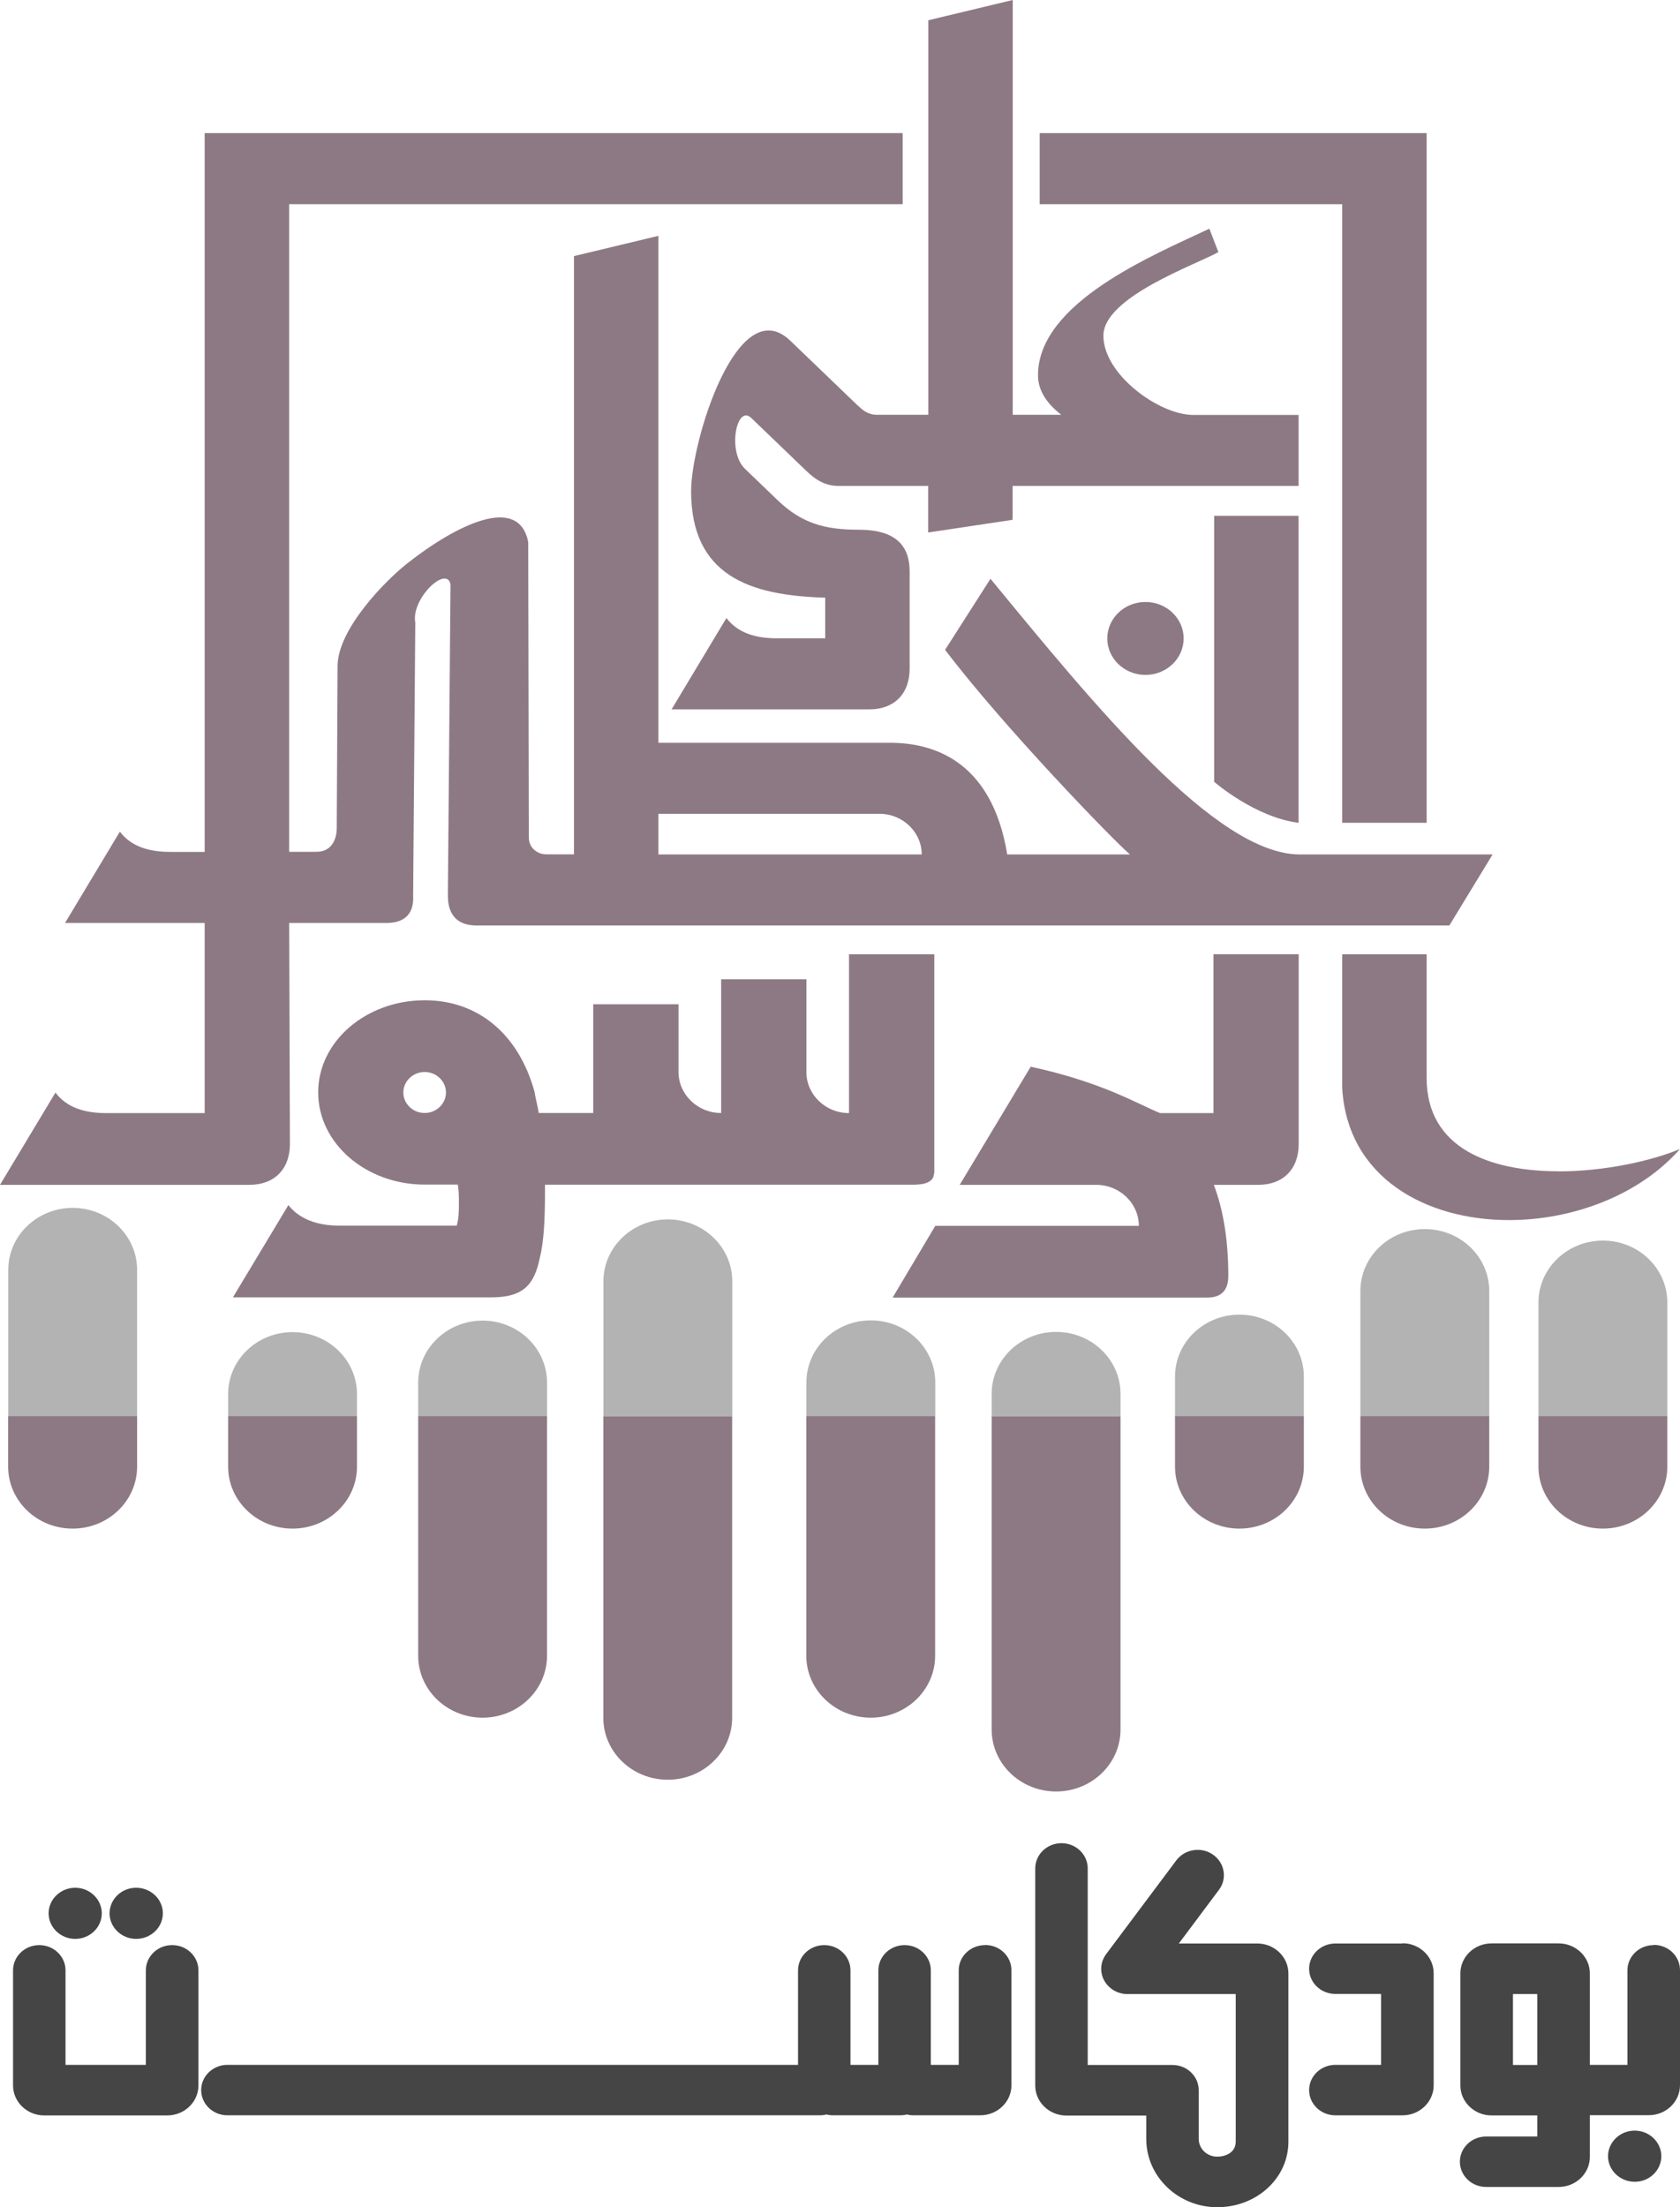
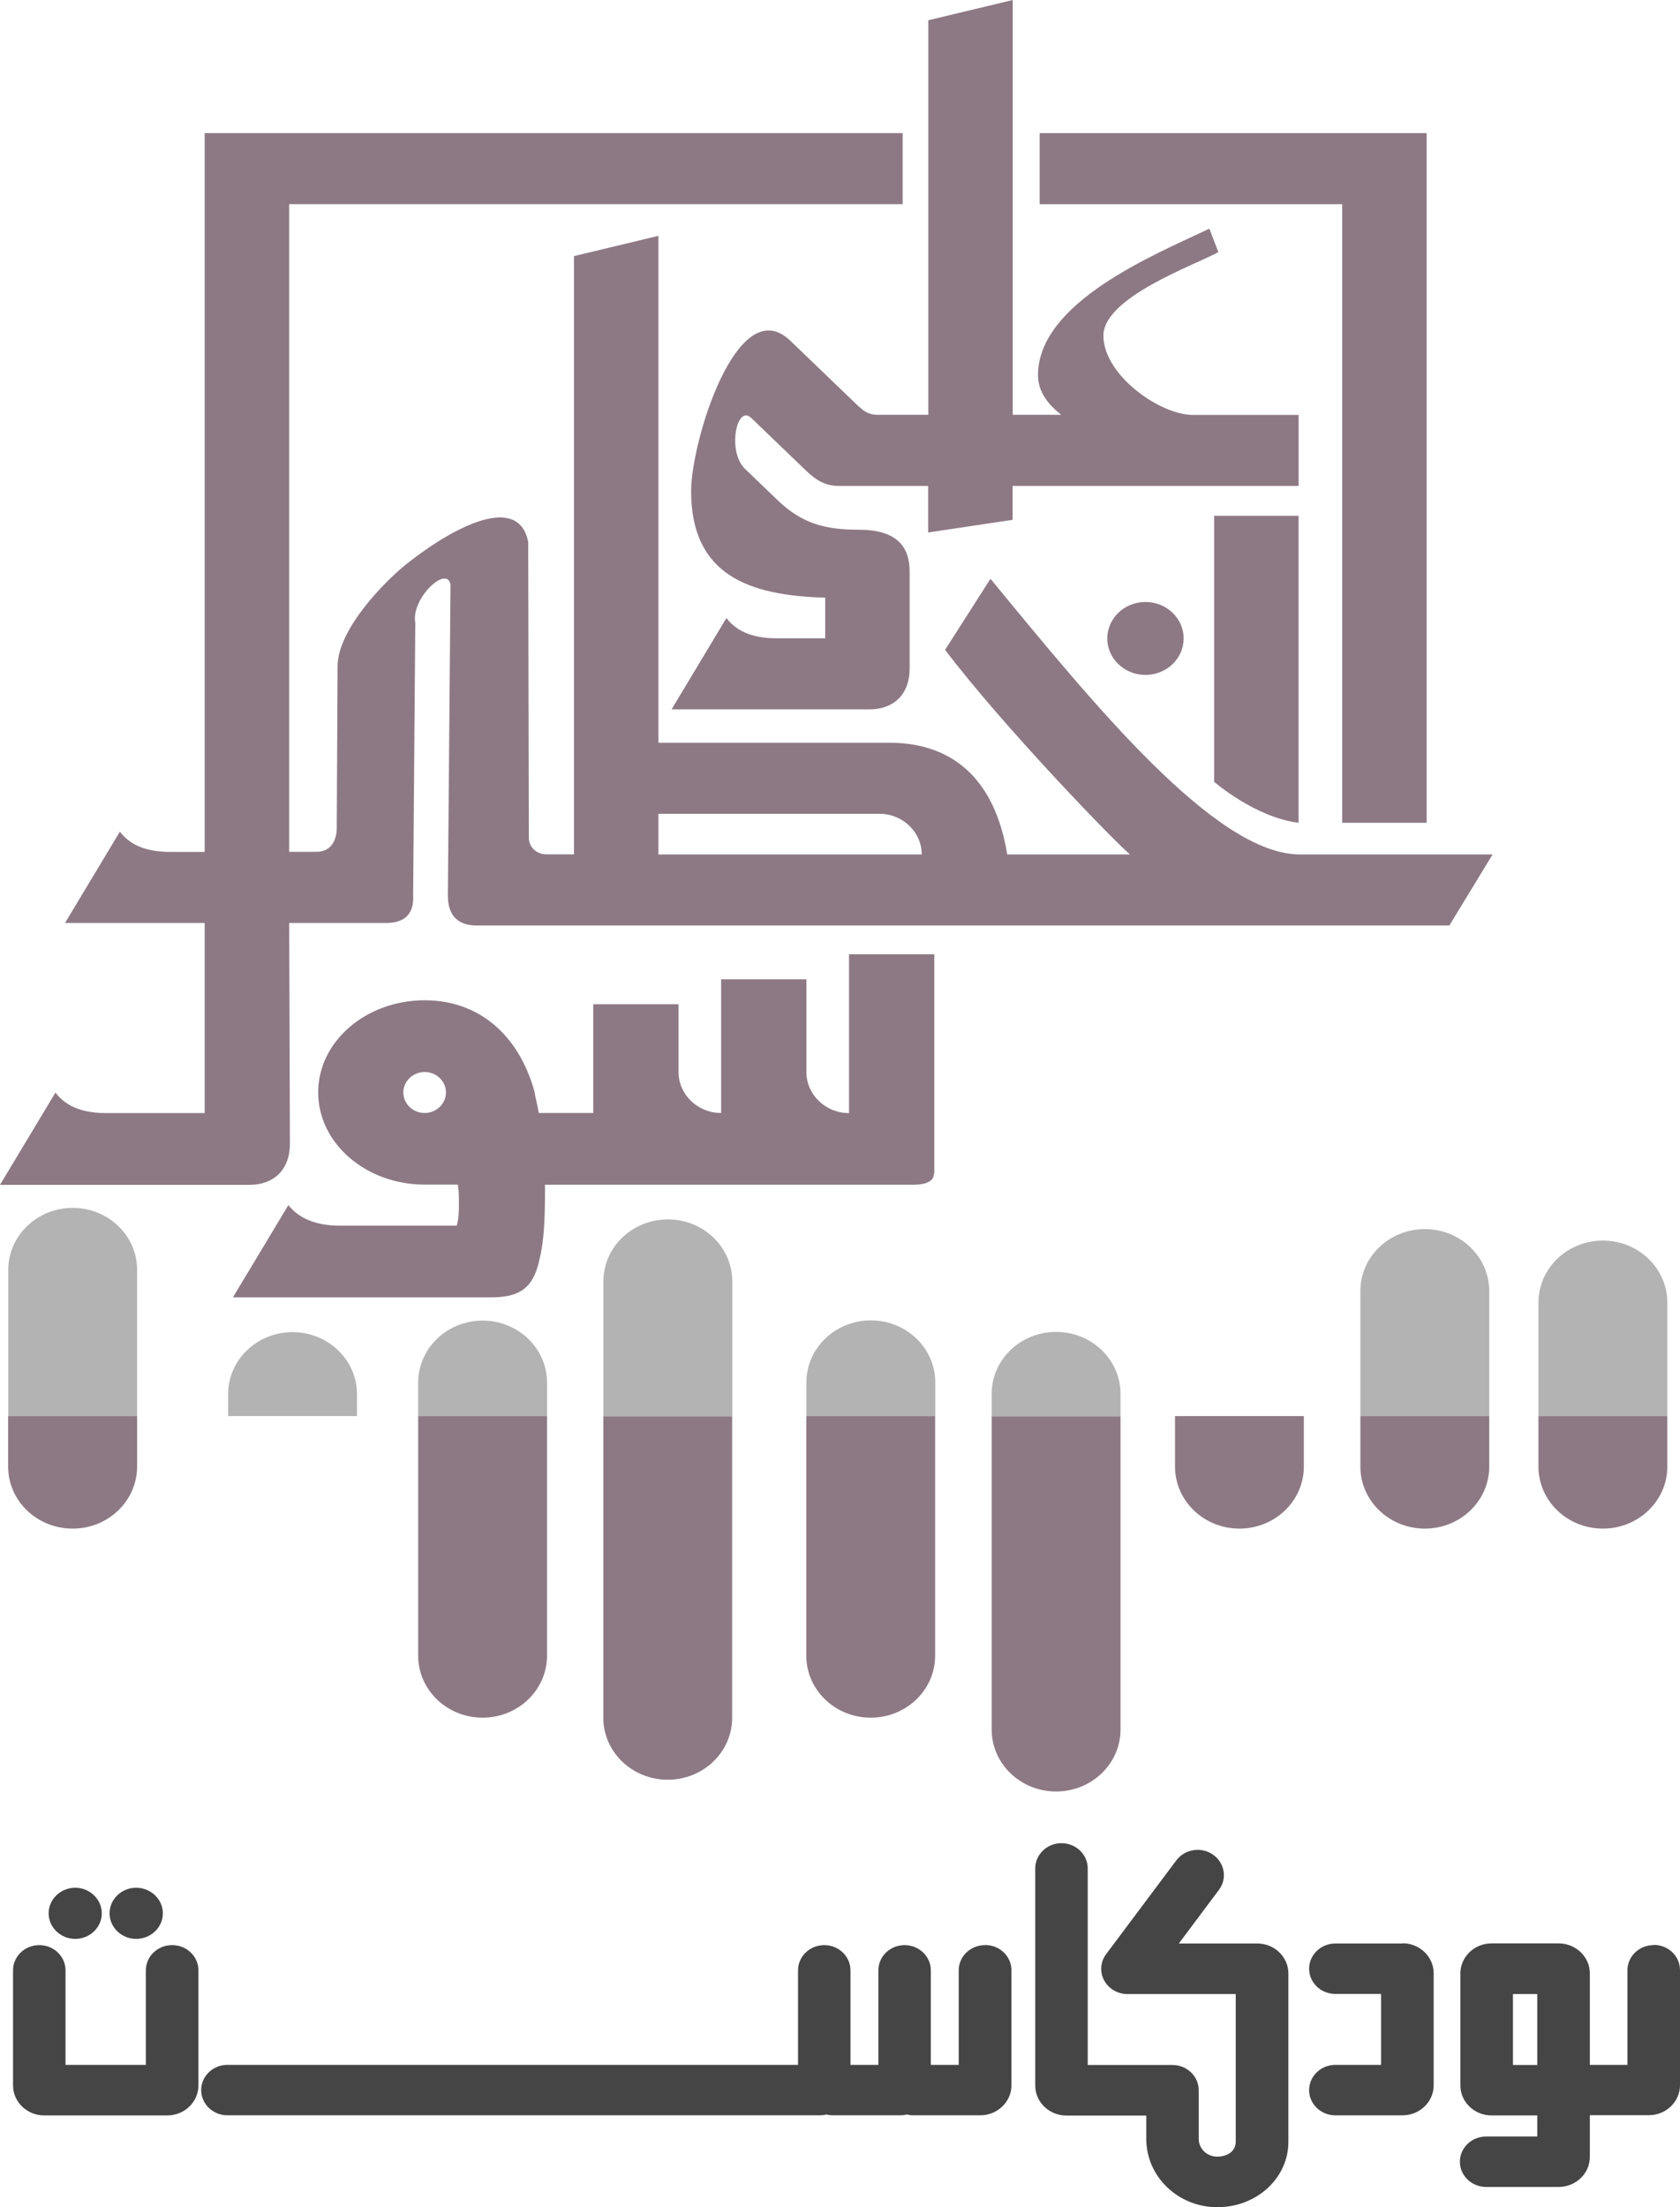
<svg xmlns="http://www.w3.org/2000/svg" width="51" height="67" viewBox="0 0 51 67" fill="none">
  <g clip-path="url(#clip0_18_578)">
    <path d="M42.577 58.995H40.538C40.098 58.995 39.741 59.338 39.741 59.761C39.741 60.184 40.098 60.526 40.538 60.526H41.926V62.679H40.538C40.098 62.679 39.741 63.022 39.741 63.445C39.741 63.868 40.098 64.211 40.538 64.211H42.577C43.097 64.211 43.522 63.802 43.522 63.302V59.897C43.522 59.397 43.097 58.988 42.577 58.988V58.995Z" fill="#454545" />
    <path d="M50.2 59.044C49.76 59.044 49.404 59.387 49.404 59.809V62.679H48.263V59.9C48.263 59.401 47.837 58.992 47.317 58.992H45.278C44.758 58.992 44.333 59.401 44.333 59.9V63.305C44.333 63.805 44.758 64.214 45.278 64.214H46.667V64.854H45.114C44.675 64.854 44.318 65.196 44.318 65.619C44.318 66.042 44.675 66.385 45.114 66.385H47.317C47.837 66.385 48.263 65.976 48.263 65.476V64.207H50.055C50.575 64.207 51 63.798 51 63.298V59.803C51 59.38 50.644 59.037 50.204 59.037L50.2 59.044ZM45.929 62.683V60.53H46.667V62.683H45.929Z" fill="#454545" />
    <path d="M29.901 59.044C29.461 59.044 29.104 59.387 29.104 59.81V62.679H28.257V59.81C28.257 59.387 27.901 59.044 27.461 59.044C27.021 59.044 26.665 59.387 26.665 59.81V62.679H25.818V59.81C25.818 59.387 25.462 59.044 25.022 59.044C24.582 59.044 24.226 59.387 24.226 59.81V62.679H6.903C6.464 62.679 6.107 63.022 6.107 63.445C6.107 63.868 6.464 64.21 6.903 64.21H24.873C24.946 64.21 25.015 64.204 25.084 64.186C25.145 64.2 25.211 64.21 25.276 64.21H27.316C27.389 64.21 27.458 64.204 27.527 64.186C27.588 64.2 27.654 64.21 27.719 64.21H29.759C30.279 64.21 30.704 63.801 30.704 63.302V59.806C30.704 59.383 30.348 59.041 29.908 59.041L29.901 59.044Z" fill="#454545" />
    <path d="M5.224 59.044C4.784 59.044 4.428 59.387 4.428 59.81V62.679H1.989V59.81C1.989 59.387 1.632 59.044 1.192 59.044C0.753 59.044 0.396 59.387 0.396 59.81V63.305C0.396 63.805 0.822 64.214 1.341 64.214H5.079C5.598 64.214 6.024 63.805 6.024 63.305V59.81C6.024 59.387 5.667 59.044 5.228 59.044H5.224Z" fill="#454545" />
    <path d="M38.167 58.995H35.786L37.004 57.366C37.262 57.024 37.178 56.545 36.822 56.297C36.466 56.048 35.968 56.129 35.71 56.471L33.58 59.317C33.405 59.551 33.38 59.858 33.518 60.114C33.656 60.369 33.928 60.53 34.227 60.53H37.513V65.011C37.513 65.326 37.229 65.465 36.949 65.465C36.64 65.465 36.39 65.224 36.39 64.927V63.449C36.39 63.026 36.033 62.683 35.593 62.683H33.02V56.716C33.02 56.293 32.663 55.95 32.224 55.95C31.784 55.95 31.427 56.293 31.427 56.716V63.309C31.427 63.809 31.853 64.218 32.373 64.218H34.797V64.927C34.797 66.07 35.764 67 36.953 67C38.142 67 39.112 66.126 39.112 65.011V59.904C39.112 59.404 38.687 58.995 38.167 58.995Z" fill="#454545" />
-     <path d="M49.626 64.675C49.179 64.675 48.815 65.025 48.815 65.451C48.815 65.878 49.179 66.228 49.626 66.228C50.073 66.228 50.433 65.878 50.433 65.451C50.433 65.025 50.069 64.675 49.626 64.675Z" fill="#454545" />
    <path d="M4.133 58.855C4.58 58.855 4.944 58.506 4.944 58.079C4.944 57.653 4.58 57.303 4.133 57.303C3.686 57.303 3.326 57.653 3.326 58.079C3.326 58.506 3.69 58.855 4.133 58.855Z" fill="#454545" />
    <path d="M2.283 58.855C2.73 58.855 3.09 58.506 3.09 58.079C3.09 57.653 2.727 57.303 2.283 57.303C1.839 57.303 1.476 57.653 1.476 58.079C1.476 58.506 1.839 58.855 2.283 58.855Z" fill="#454545" />
    <path d="M8.801 34.722L8.779 28.017H11.728C12.611 28.017 12.542 27.318 12.542 27.178C12.542 27.038 12.607 18.904 12.607 18.904C12.469 18.177 13.56 17.142 13.676 17.74L13.596 27.182C13.596 27.968 14.098 28.094 14.483 28.094H43.998L45.311 25.937H39.462C36.899 25.937 33.198 21.372 30.068 17.569L28.69 19.726C30.475 22.078 33.823 25.535 34.303 25.937H30.577C30.097 23.012 28.236 22.547 27.018 22.547H19.987V7.159L17.424 7.774V25.934H16.588C16.301 25.934 16.054 25.727 16.054 25.43L16.035 16.457C15.752 14.979 13.825 15.95 12.36 17.104C11.702 17.625 10.288 19.058 10.248 20.18C10.248 20.18 10.223 24.878 10.223 25.137C10.223 25.395 10.121 25.857 9.605 25.857H8.779V6.198H27.403V4.041H6.213V25.86H5.177C4.537 25.86 3.992 25.707 3.639 25.245L1.974 28.017H6.213V33.788H3.235C2.588 33.788 2.039 33.635 1.683 33.166L0 35.966H7.572C8.318 35.966 8.801 35.501 8.801 34.722ZM19.987 24.703H26.698C27.403 24.703 27.981 25.259 27.981 25.937H19.987V24.703Z" fill="#8D7984" />
    <path d="M28.363 35.624V28.968H25.774V33.788C25.062 33.788 24.48 33.229 24.48 32.544V29.727H21.892V33.785C21.179 33.785 20.598 33.226 20.598 32.541V30.485H18.009V33.785H16.355C16.323 33.568 16.257 33.348 16.224 33.131C15.741 31.39 14.512 30.363 12.895 30.363C11.117 30.363 9.659 31.607 9.659 33.159C9.659 34.711 11.113 35.959 12.895 35.959H13.898C13.931 36.145 13.931 36.333 13.931 36.519C13.931 36.735 13.931 36.983 13.865 37.204H10.306C9.594 37.204 9.077 36.987 8.754 36.581L7.071 39.381H14.93C15.934 39.381 16.224 38.944 16.384 38.2C16.515 37.672 16.544 36.987 16.544 36.179V35.963H27.672C27.865 35.963 28.352 35.963 28.352 35.62M12.891 33.785C12.535 33.785 12.244 33.505 12.244 33.163C12.244 32.82 12.535 32.541 12.891 32.541C13.247 32.541 13.538 32.82 13.538 33.163C13.538 33.505 13.247 33.785 12.891 33.785Z" fill="#8D7984" />
-     <path d="M36.833 33.788H35.215C34.517 33.502 33.452 32.848 31.289 32.38L29.134 35.966H33.278C33.99 35.966 34.572 36.525 34.572 37.211H28.392L27.098 39.388H36.608C36.8 39.388 37.288 39.388 37.288 38.735C37.288 37.63 37.131 36.707 36.848 35.966H38.196C38.942 35.966 39.425 35.501 39.425 34.722V28.965H36.837V33.788H36.833Z" fill="#8D7984" />
-     <path d="M47.314 35.554C45.264 35.554 43.308 34.876 43.308 32.719V28.968H40.745V33.03C40.905 35.742 43.275 37.036 45.809 37.036C47.732 37.036 49.749 36.295 51 34.879C50.102 35.25 48.692 35.557 47.314 35.557" fill="#8D7984" />
    <path d="M39.421 24.976V15.657H36.858V23.732C36.858 23.732 38.098 24.812 39.421 24.976Z" fill="#8D7984" />
    <path d="M40.745 24.976H43.308V4.041H31.562V6.198H40.745V24.976Z" fill="#8D7984" />
    <path d="M26.044 12.315L23.993 10.344C22.39 8.802 20.98 13.395 20.98 14.905C20.98 17.464 22.743 18.079 25.051 18.142V19.376H23.59C22.95 19.376 22.405 19.222 22.052 18.761L20.387 21.533H26.396C27.134 21.533 27.614 21.071 27.614 20.299V17.342C27.614 16.573 27.196 16.08 26.076 16.08C25.051 16.08 24.346 15.895 23.608 15.185L22.615 14.231C22.07 13.706 22.361 12.259 22.808 12.689L24.473 14.29C24.793 14.598 25.08 14.751 25.465 14.751H28.177V16.164L30.74 15.779V14.751H39.422V12.595H36.219C35.194 12.595 33.496 11.371 33.496 10.19C33.496 9.008 36.342 8.022 36.986 7.652L36.713 6.942C35.016 7.743 31.511 9.183 31.511 11.389C31.511 11.791 31.704 12.189 32.216 12.591H30.744V0L28.181 0.615V12.591H26.625C26.338 12.591 26.178 12.437 26.047 12.315" fill="#8D7984" />
    <path d="M50.615 42.104V39.539C50.615 38.5 49.739 37.658 48.659 37.658C47.579 37.658 46.703 38.5 46.703 39.539V42.985H50.615V42.104Z" fill="#B3B3B3" />
    <path d="M45.209 42.104V39.189C45.209 38.151 44.333 37.309 43.253 37.309C42.173 37.309 41.297 38.151 41.297 39.189V42.985H45.209V42.104Z" fill="#B3B3B3" />
-     <path d="M39.581 42.104V41.786C39.581 40.748 38.705 39.906 37.626 39.906C36.546 39.906 35.67 40.748 35.67 41.786V42.985H39.581V42.104Z" fill="#B3B3B3" />
    <path d="M34.016 42.311C34.016 41.273 33.14 40.43 32.06 40.43C30.98 40.43 30.104 41.273 30.104 42.311V42.985H34.016V42.311Z" fill="#B3B3B3" />
    <path d="M28.392 41.961C28.392 40.923 27.516 40.08 26.436 40.08C25.357 40.08 24.48 40.923 24.48 41.961V42.985H28.392V41.961Z" fill="#B3B3B3" />
    <path d="M22.23 38.895C22.23 37.857 21.354 37.015 20.274 37.015C19.195 37.015 18.318 37.857 18.318 38.895V42.985H22.23V38.895Z" fill="#B3B3B3" />
    <path d="M16.606 41.968C16.606 40.93 15.73 40.087 14.65 40.087C13.571 40.087 12.695 40.93 12.695 41.968V42.985H16.606V41.968Z" fill="#B3B3B3" />
    <path d="M10.837 42.104V42.318C10.837 41.279 9.961 40.437 8.881 40.437C7.801 40.437 6.925 41.279 6.925 42.318V42.985H10.837V42.104Z" fill="#B3B3B3" />
    <path d="M4.162 42.104V38.546C4.162 37.508 3.286 36.665 2.207 36.665C1.127 36.665 0.251 37.508 0.251 38.546V42.985H4.162V42.104Z" fill="#B3B3B3" />
    <path d="M48.659 46.401C49.739 46.401 50.615 45.558 50.615 44.52V42.985H46.703V44.52C46.703 45.558 47.579 46.401 48.659 46.401Z" fill="#8D7984" />
    <path d="M43.253 46.401C44.333 46.401 45.209 45.558 45.209 44.52V42.985H41.297V44.52C41.297 45.558 42.173 46.401 43.253 46.401Z" fill="#8D7984" />
    <path d="M37.626 46.401C38.705 46.401 39.581 45.558 39.581 44.52V42.985H35.67V44.52C35.67 45.558 36.546 46.401 37.626 46.401Z" fill="#8D7984" />
    <path d="M30.104 52.5C30.104 53.538 30.98 54.381 32.06 54.381C33.14 54.381 34.016 53.538 34.016 52.5V42.989H30.104V52.5Z" fill="#8D7984" />
    <path d="M24.477 50.26C24.477 51.298 25.353 52.14 26.433 52.14C27.512 52.14 28.388 51.298 28.388 50.26V42.985H24.477V50.26Z" fill="#8D7984" />
    <path d="M18.315 52.144C18.315 53.182 19.191 54.024 20.271 54.024C21.35 54.024 22.226 53.182 22.226 52.144V42.989H18.315V52.144Z" fill="#8D7984" />
    <path d="M12.695 50.26C12.695 51.298 13.571 52.14 14.65 52.14C15.73 52.14 16.606 51.298 16.606 50.26V42.985H12.695V50.26Z" fill="#8D7984" />
-     <path d="M8.881 46.401C9.961 46.401 10.837 45.558 10.837 44.52V42.985H6.925V44.52C6.925 45.558 7.801 46.401 8.881 46.401Z" fill="#8D7984" />
    <path d="M2.207 46.401C3.286 46.401 4.162 45.558 4.162 44.52V42.985H0.247V44.52C0.247 45.558 1.123 46.401 2.203 46.401H2.207Z" fill="#8D7984" />
    <ellipse cx="34.773" cy="19.38" rx="1.159" ry="1.107" fill="#8D7984" />
  </g>
  <defs>
    <clipPath id="clip0_18_578">
      <rect width="51" height="67" fill="white" />
    </clipPath>
  </defs>
</svg>